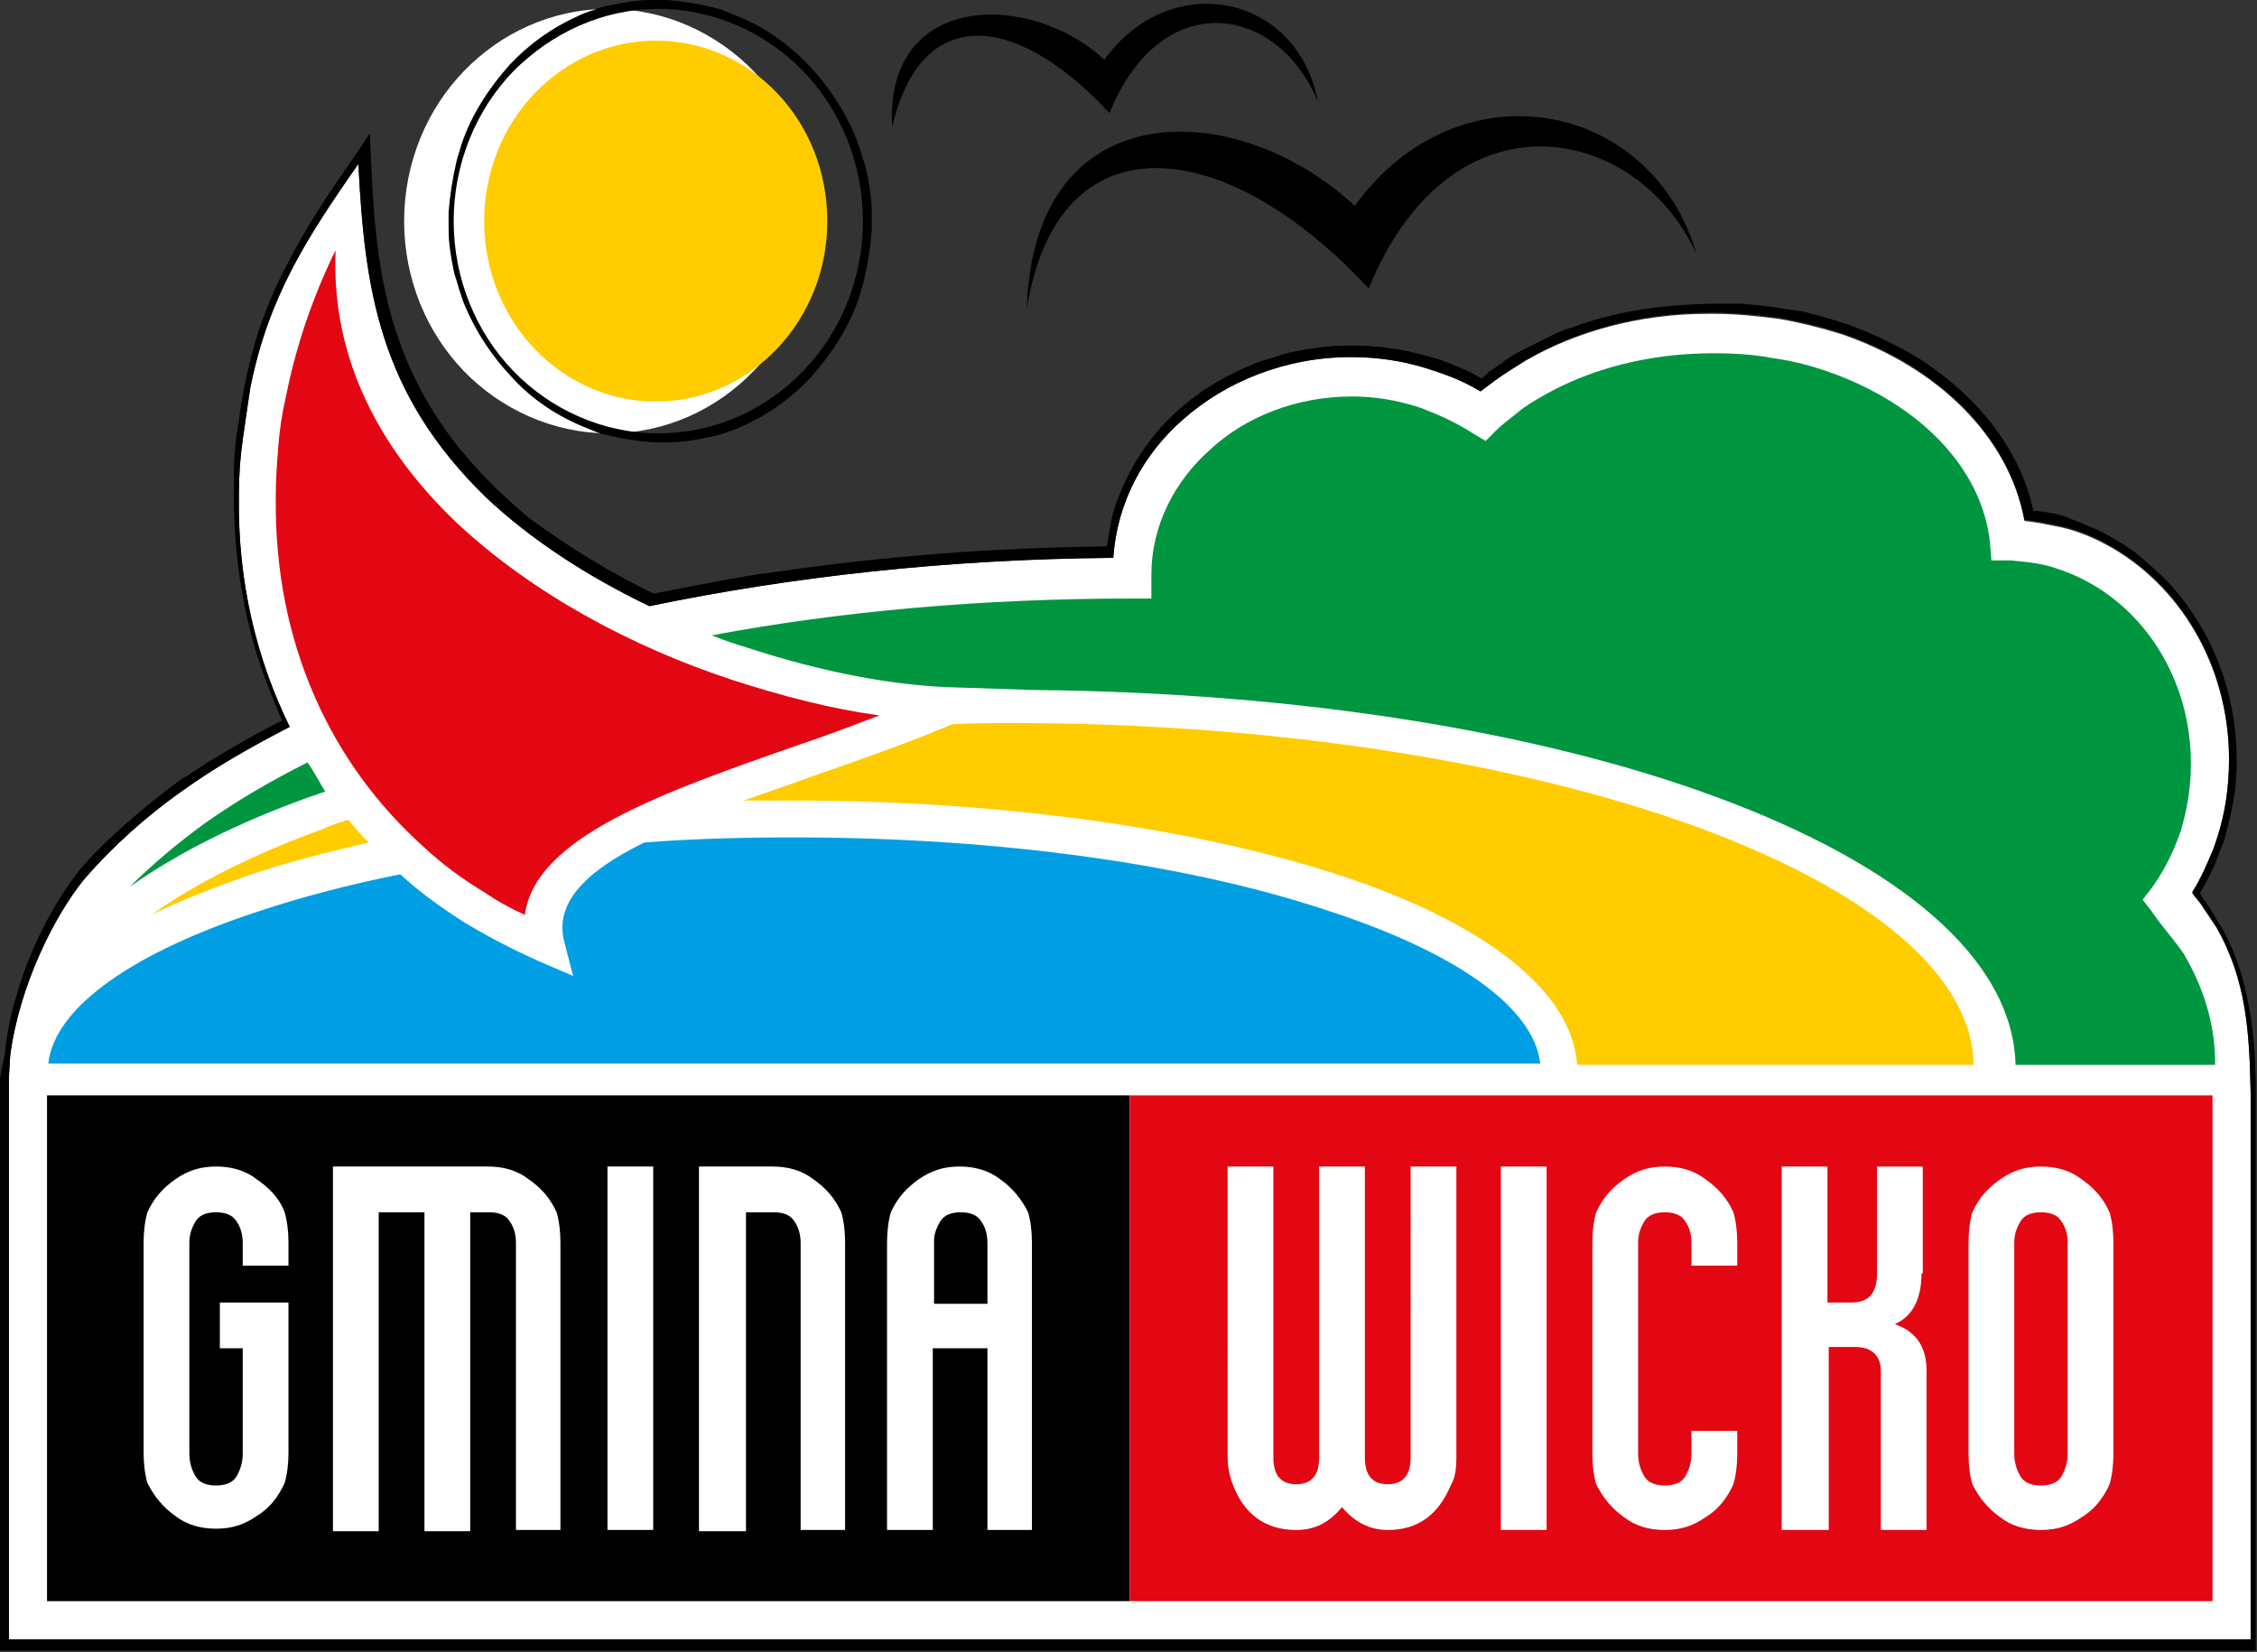
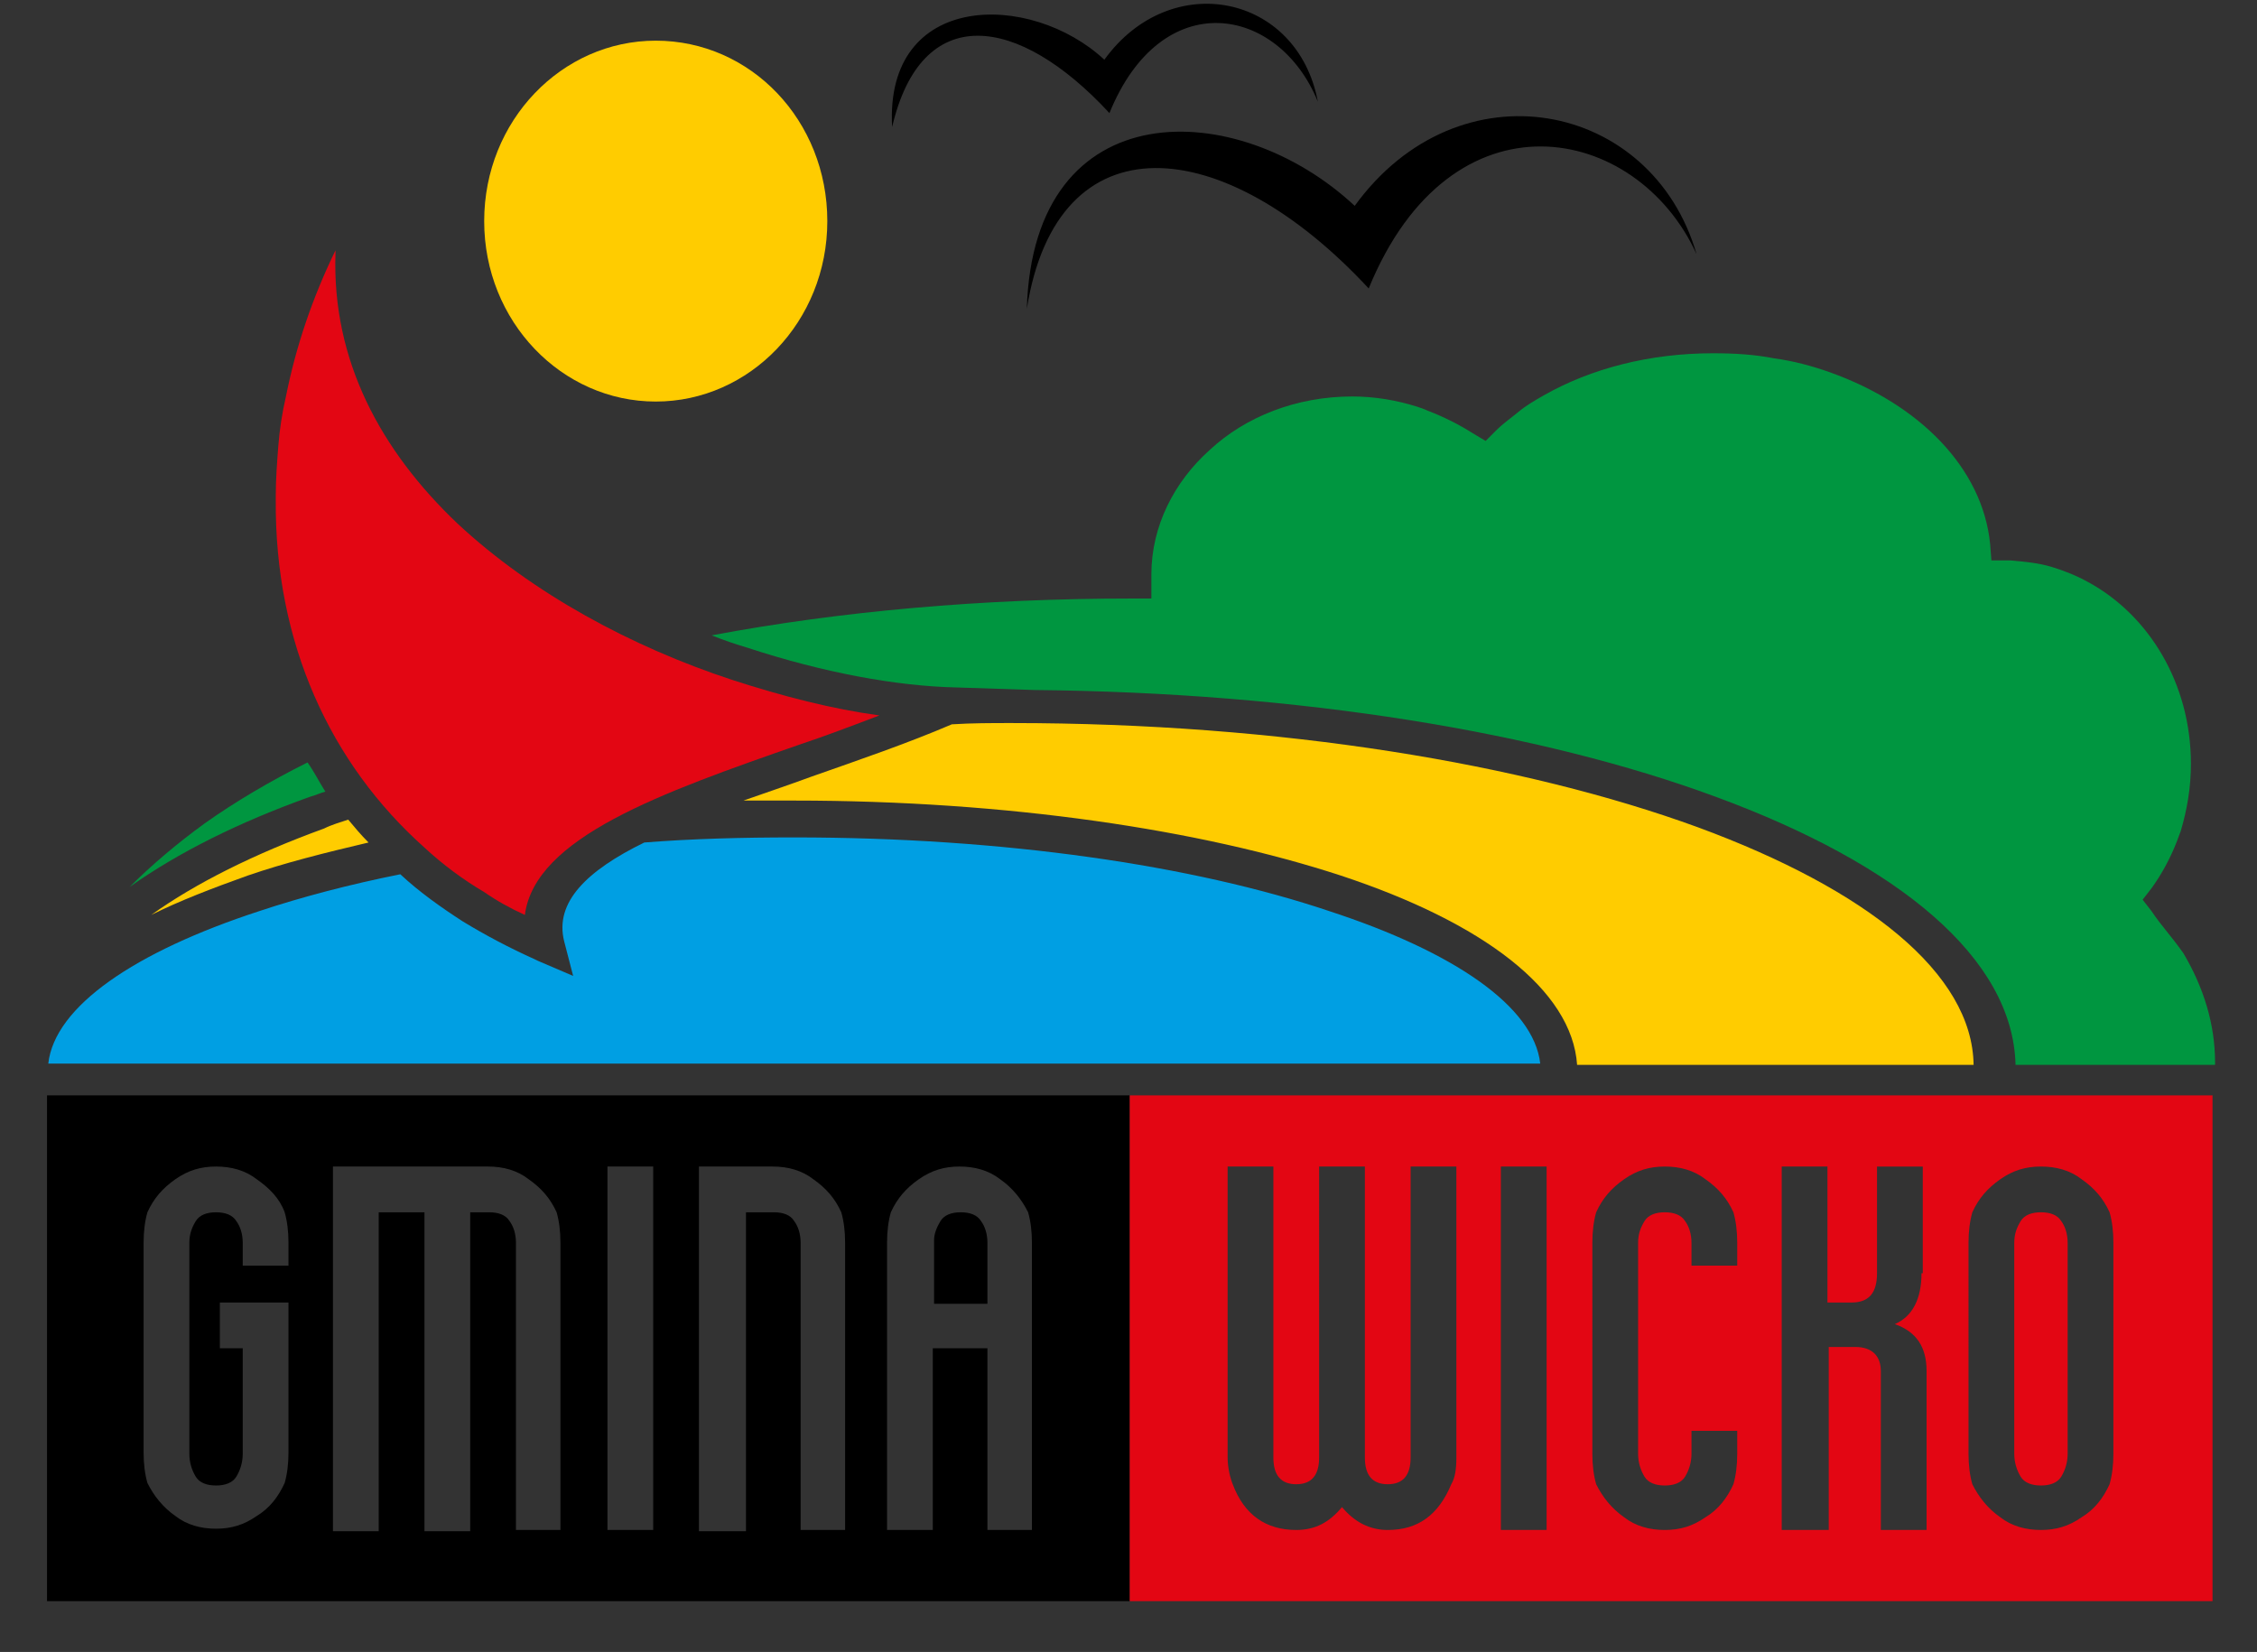
<svg xmlns="http://www.w3.org/2000/svg" version="1.2" baseProfile="tiny" id="Warstwa_1" x="0px" y="0px" width="177.6px" height="130px" viewBox="0 0 177.6 130" overflow="visible" xml:space="preserve">
  <rect x="0" y="0" width="177.6" height="130" fill="#333333" stroke="none" />
  <g>
-     <path fill-rule="evenodd" fill="#FFFFFF" d="M47.9,0.7L47.9,0.7L47.9,0.7c4.4,0,8.5,1.9,11.4,4.9c2.9,3,4.7,7.2,4.7,11.8h0v0v0h0   c0,4.6-1.8,8.8-4.7,11.8c-2.9,3-6.9,4.9-11.4,4.9v0h0h0v0c-4.4,0-8.5-1.9-11.4-4.9c-2.9-3-4.7-7.2-4.7-11.8h0v0v0h0   c0-4.6,1.8-8.8,4.7-11.8C39.4,2.6,43.4,0.7,47.9,0.7L47.9,0.7L47.9,0.7L47.9,0.7z M0.7,84.8l0.1-1.7c0.7-5.5,3.5-11.1,5.9-14   c2.1-2.4,4.7-4.8,7.7-6.9c2.5-1.8,5.3-3.4,8.4-5c-2.6-5.3-4.1-11.4-4-18.1l0-0.3v0c0-1.4,0.1-2.8,0.3-4.2c0.2-1.4,0.4-2.8,0.6-4.1   c1.4-7,4.3-11.6,8.5-17.6c0.5,9.8,1.6,18,10,26.2c3.6,3.4,8.1,6.3,12.9,8.6c11.1-2.3,23.4-3.7,36.5-3.8c0.3-4.3,2.3-8.1,5.5-10.9   c3.4-3,8.1-4.9,13.2-4.9v0h0h0v0c2.1,0,4.1,0.3,6,0.9l0,0c0.3,0.1,0.6,0.2,0.9,0.3c1.2,0.4,2.3,0.9,3.3,1.5   c0.4-0.3,0.8-0.6,1.2-0.9c0.7-0.5,1.5-1,2.3-1.5c4-2.3,9-3.7,14.3-3.7h0.7l0,0c1.7,0,3.4,0.2,5,0.4c1.7,0.3,3.3,0.7,4.9,1.2   c7.6,2.6,13.2,8.1,14.4,14.7c1,0.1,1.9,0.3,2.9,0.5c1.3,0.3,2.5,0.8,3.6,1.4c5.7,3.1,9.6,9.5,9.6,16.9v0h0c0,2.2-0.3,4.2-0.9,6.1h0   c-0.1,0.3-0.2,0.6-0.3,0.9c-0.5,1.2-1,2.4-1.7,3.5c0.2,0.3,0.5,0.6,0.7,0.9c0.4,0.6,0.8,1.2,1.2,1.8c2.4,4.2,2.6,8.4,2.7,13v43.1   H0.7V84.8L0.7,84.8z" />
-     <path fill-rule="evenodd" d="M51.8,0L51.8,0h0.7v0c1.3,0.1,2.5,0.3,3.7,0.6c0.5,0.1,0.9,0.3,1.4,0.5C60,2,62,3.4,63.7,5.2   c1.5,1.6,2.7,3.4,3.6,5.5l0,0c0.2,0.5,0.3,0.9,0.5,1.4c0.1,0.5,0.3,0.9,0.4,1.4c0.2,1,0.4,2.1,0.4,3.2h0v0.7v0v0v0.7h0   c-0.1,1.3-0.3,2.6-0.6,3.9c-0.1,0.5-0.3,1-0.4,1.4c-0.8,2.4-2.2,4.5-3.8,6.3c-1.5,1.6-3.3,2.9-5.3,3.8c-0.4,0.2-0.9,0.4-1.3,0.5   c-0.4,0.2-0.9,0.3-1.4,0.4v0c-1,0.2-2,0.4-3.1,0.4v0h-0.7h0h0h-0.7v0c-1.3-0.1-2.5-0.3-3.7-0.6c-0.5-0.1-0.9-0.3-1.4-0.5   c-2.3-0.9-4.4-2.3-6-4.1c-1.5-1.6-2.7-3.4-3.6-5.5c-0.2-0.4-0.3-0.9-0.5-1.4l0,0c-0.1-0.5-0.3-0.9-0.4-1.4c-0.2-1-0.4-2.1-0.4-3.2   h0v-0.7v0v0v-0.7h0c0.1-1.3,0.3-2.6,0.6-3.9c0.1-0.5,0.3-1,0.4-1.4c0.8-2.4,2.2-4.5,3.8-6.3c1.5-1.6,3.3-2.9,5.3-3.8   c0.4-0.2,0.9-0.4,1.3-0.5c0.4-0.2,0.9-0.3,1.4-0.4v0c1-0.2,2-0.4,3.1-0.4v0H51.8L51.8,0L51.8,0z M51.8,0.7L51.8,0.7L51.8,0.7   c4.4,0,8.5,1.9,11.4,4.9c2.9,3,4.7,7.2,4.7,11.8h0v0v0h0c0,4.6-1.8,8.8-4.7,11.8c-2.9,3-6.9,4.9-11.4,4.9v0h0h0v0   c-4.4,0-8.5-1.9-11.4-4.9c-2.9-3-4.7-7.2-4.7-11.8h0v0v0h0c0-4.6,1.8-8.8,4.7-11.8C43.4,2.6,47.4,0.7,51.8,0.7L51.8,0.7L51.8,0.7   L51.8,0.7z M134.7,23.9c-4.8,0.1-8.1,0.8-11.1,1.9h0c-0.7,0.2-1.3,0.5-1.9,0.8c-0.6,0.3-1.2,0.6-1.8,0.9h0l-0.2,0.1l0,0   c-0.6,0.3-1.2,0.7-1.7,1.1l0,0l-0.3,0.2l0,0l-0.3,0.2l0,0l0,0c-0.2,0.1-0.4,0.3-0.6,0.5l-0.2,0.2c-0.6-0.4-1.3-0.7-2-1   c-0.1,0-0.3-0.1-0.5-0.2c-0.2-0.1-0.4-0.1-0.5-0.2l0,0l-0.3-0.1l0,0l-0.7-0.2c-1.1-0.3-2.2-0.6-3.3-0.7c-0.2,0-0.5-0.1-0.7-0.1h0   c-0.5,0-0.9-0.1-1.4-0.1v0h-0.7h0h0h-0.7v0c-1.2,0-2.5,0.2-3.6,0.4c-0.5,0.1-1.1,0.2-1.6,0.4c-0.5,0.2-1.1,0.3-1.6,0.5   c-2.3,0.9-4.4,2.1-6.2,3.7c-2.4,2.1-4.1,4.8-5.1,7.8c-0.2,0.6-0.3,1.2-0.4,1.8c-0.1,0.4-0.1,0.8-0.2,1.2c-9.1,0.1-17.8,0.8-26,2   c-1.7,0.2-3.3,0.5-4.9,0.8c-1.6,0.3-3.2,0.6-4.7,0.9l-0.1,0c-3.3-1.6-6.4-3.5-9.3-5.6c-0.6-0.4-1.1-0.9-1.6-1.3   c-0.5-0.5-1-0.9-1.5-1.4l0,0l0,0c-4.1-4-6.4-8-7.8-12.2c-1.4-4.2-1.8-8.7-2-13.5l-0.1-2.2l-1.2,1.8c-2.1,3-3.9,5.7-5.3,8.5   c-1.5,2.8-2.6,5.8-3.3,9.3c-0.2,1-0.4,2-0.5,3l-0.1,0.6v0l-0.1,0.6v0l0,0c-0.1,0.9-0.2,1.9-0.2,2.9v0l0,0.6v0c0,0.2,0,0.4,0,0.6   l0,0.2l0,0v0h0l0,0.3v0c0,4.8,0.7,9.3,2.1,13.5c0.3,0.8,0.6,1.6,0.9,2.4c0.3,0.6,0.5,1.3,0.8,1.9c-2,1-3.9,2.1-5.7,3.2   c-0.4,0.2-0.7,0.5-1.1,0.7h0c-0.3,0.2-0.7,0.5-1.1,0.7l0,0l0,0c-2.2,1.6-4.2,3.3-6,5c-0.3,0.3-0.7,0.7-1,1c-0.3,0.3-0.6,0.7-0.9,1   l0,0l0,0c-1.8,2.2-3.8,5.7-5,9.7c-0.2,0.8-0.5,1.5-0.6,2.3c-0.2,0.8-0.3,1.6-0.4,2.4l0,0l0,0.1L0,84.8v0v44.4v0.7h0.7h176.1h0.7   v-0.7V86.2l0,0c0-2.3-0.1-4.6-0.5-6.8c-0.4-2.2-1-4.4-2.3-6.6c-0.3-0.4-0.5-0.9-0.8-1.3l0,0l-0.2-0.3l0,0l-0.2-0.3l0,0l0,0l0,0   c-0.2-0.2-0.3-0.4-0.3-0.5l-0.1-0.1c0.4-0.7,0.8-1.4,1.1-2.1c0.1-0.2,0.2-0.4,0.2-0.5c0.1-0.2,0.1-0.3,0.2-0.5l0,0h0   c0-0.1,0.1-0.3,0.2-0.5h0l0.2-0.5c0.3-1.1,0.6-2.3,0.8-3.5c0-0.2,0.1-0.5,0.1-0.7c0-0.5,0.1-1,0.1-1.5h0v-0.7v0   c0-5.5-2.1-10.5-5.5-14.1c-0.7-0.7-1.4-1.3-2.1-1.9l0,0c-0.7-0.6-1.5-1.1-2.4-1.6h0l0,0l0,0c-0.8-0.5-1.7-0.8-2.6-1.2h0   c-0.2-0.1-0.4-0.1-0.5-0.2c-0.2-0.1-0.3-0.1-0.5-0.2h0l0,0c-0.7-0.2-1.4-0.3-2.1-0.4c-0.1,0-0.2,0-0.3,0c-1-4.7-4.2-8.8-8.7-11.8   c-0.9-0.6-1.9-1.1-2.9-1.6c-1-0.5-2-0.9-3.1-1.3l0,0l0,0l0,0c-1.2-0.4-2.3-0.7-3.5-1v0c-0.2,0-0.5-0.1-0.7-0.1   c-0.2,0-0.5-0.1-0.7-0.1l0,0h0c-1.1-0.2-2.2-0.3-3.4-0.4C136.6,23.9,136.3,23.9,134.7,23.9L134.7,23.9z M134.7,24.6   c2.1,0,3.7,0.2,5.3,0.4c1.7,0.3,3.3,0.7,4.9,1.2c7.6,2.6,13.2,8.1,14.4,14.7c1,0.1,1.9,0.3,2.9,0.5c1.3,0.3,2.5,0.8,3.6,1.4   c5.7,3.1,9.6,9.5,9.6,16.9v0h0c0,2.2-0.3,4.2-0.9,6.1h0c-0.1,0.3-0.2,0.6-0.3,0.9c-0.5,1.2-1,2.4-1.7,3.5c0.2,0.3,0.5,0.6,0.7,0.9   c0.4,0.6,0.8,1.2,1.2,1.8c2.4,4.2,2.6,8.4,2.7,13v43.1H0.7V84.8l0.1-1.7c0.7-5.5,3.5-11.1,5.9-14c2.1-2.4,4.7-4.8,7.7-6.9   c2.5-1.8,5.3-3.4,8.4-5c-2.6-5.3-4.1-11.4-4-18.1l0-0.3v0c0-1.4,0.1-2.8,0.3-4.2c0.2-1.4,0.4-2.8,0.6-4.1c1.4-7,4.3-11.6,8.5-17.6   c0.5,9.8,1.6,18,10,26.2c3.6,3.4,8.1,6.3,12.9,8.6c11.1-2.3,23.4-3.7,36.5-3.8c0.3-4.3,2.3-8.1,5.5-10.9c3.4-3,8.1-4.9,13.2-4.9v0   h0h0v0c2.1,0,4.1,0.3,6,0.9l0,0c0.3,0.1,0.6,0.2,0.9,0.3c1.2,0.4,2.3,0.9,3.3,1.5c0.4-0.3,0.8-0.6,1.2-0.9c0.7-0.5,1.5-1,2.3-1.5   C124,26,129,24.6,134.7,24.6L134.7,24.6z" />
    <path fill-rule="evenodd" d="M70.2,10C69.6-0.7,81.1-0.7,86.9,4.7c5.2-7.2,15.2-5.2,16.8,3.3c-3.1-7.6-12.3-9.2-16.4,0.9   C80.1,1.1,72.5,0.1,70.2,10L70.2,10z" />
    <path fill-rule="evenodd" fill="#009FE3" d="M62.5,65.9L62.5,65.9L62.5,65.9L62.5,65.9L62.5,65.9c-4.1,0-8,0.1-11.8,0.4   c-4.5,2.2-7.1,4.7-6.3,7.8l0.7,2.7l-2.8-1.2l-0.2-0.1l0,0c-2-0.9-3.9-1.9-5.7-3c-1.7-1.1-3.4-2.3-4.9-3.7c-4,0.8-7.8,1.8-11.1,2.9   c-9.8,3.2-16.1,7.5-16.6,12h117.4c-0.5-4.5-6.8-8.8-16.6-12C93.9,68.1,79,65.9,62.5,65.9L62.5,65.9z" />
    <path fill-rule="evenodd" fill="#FFCC00" d="M79.6,56.9L79.6,56.9L79.6,56.9L79.6,56.9L79.6,56.9c-1.6,0-3.1,0-4.7,0.1   c-3.5,1.5-7.3,2.8-11,4.1c-1.9,0.7-3.7,1.3-5.4,1.9c1.3,0,2.6,0,4,0v0h0h0v0c16.8,0,32,2.3,43,5.9c11.2,3.7,18.2,9,18.6,14.9h31.2   c-0.1-7.2-8.4-13.8-21.7-18.7C119.9,60.1,100.8,56.9,79.6,56.9L79.6,56.9z M27.4,64.5c-0.6,0.2-1.3,0.4-1.9,0.7   c-5.5,2-10.1,4.3-13.6,6.8c2.2-1.1,4.8-2.1,7.6-3.1c2.9-1,6.1-1.8,9.5-2.6C28.4,65.7,27.9,65.1,27.4,64.5L27.4,64.5z" />
    <path fill-rule="evenodd" fill="#009640" d="M170.5,73.3c-0.4-0.5-0.8-1-1.2-1.6l0,0l-0.7-0.9l0.7-0.9c0.8-1.1,1.5-2.4,2-3.7   c0.1-0.3,0.2-0.5,0.3-0.8l0,0c0.5-1.7,0.8-3.4,0.8-5.3h0v0c0-6.3-3.3-11.7-8.1-14.3c-0.9-0.5-1.9-0.9-2.9-1.2   c-1-0.3-2.1-0.4-3.2-0.5v0l-0.2,0l-1.3,0l-0.1-1.3c-0.6-6-5.6-11-12.6-13.5c-1.4-0.5-2.9-0.9-4.4-1.1c-1.5-0.3-3.1-0.4-4.8-0.4v0h0   c-5,0-9.6,1.2-13.3,3.3c-0.7,0.4-1.4,0.8-2,1.3c-0.6,0.5-1.2,0.9-1.8,1.5l0,0l0,0l-0.8,0.8l-1-0.6c-1.1-0.7-2.3-1.3-3.6-1.8   c-0.2-0.1-0.5-0.2-0.8-0.3h0c-1.6-0.5-3.3-0.8-5.1-0.8v0h0h0v0c-4.4,0-8.4,1.6-11.2,4.2c-2.8,2.5-4.6,6-4.6,9.8v0h0v0h0l0,0.2   l0,0.2l0,1.5h-1.5c-11.8,0-23,1-33.1,2.9c1,0.4,1.9,0.7,2.9,1l0,0c5.8,1.9,11.6,3,16.4,3.1l6.1,0.2c20.9,0.2,39.8,3.3,53.6,8.4   c14.4,5.3,23.4,12.7,23.6,21.1h15.7v-0.2c0-3-0.9-5.9-2.5-8.6C171.3,74.3,170.9,73.8,170.5,73.3L170.5,73.3z M24.2,60   c-3,1.5-5.7,3.1-8.1,4.8c-2.2,1.6-4.2,3.3-5.9,5c3.8-2.7,8.6-5.1,14.2-7.1c0.4-0.1,0.8-0.3,1.2-0.4C25.1,61.5,24.7,60.7,24.2,60   L24.2,60z" />
    <path fill-rule="evenodd" fill="#E30613" d="M62.9,58.6c2.1-0.7,4.2-1.5,6.3-2.3c-3.7-0.5-7.6-1.5-11.6-2.8l0,0   c-7.9-2.6-15.7-6.8-21.6-12.3c-6-5.7-9.9-12.8-9.6-21.3l0-0.2c-1.8,3.7-3.1,7.5-3.9,11.5c-0.3,1.3-0.5,2.6-0.6,3.9   c-0.1,1.3-0.2,2.6-0.2,3.9l0,0.3c-0.1,11.3,4.3,20.8,11.7,27.4c1.4,1.3,3,2.5,4.7,3.5c1,0.7,2.1,1.3,3.2,1.8   C42.1,65.9,52,62.4,62.9,58.6L62.9,58.6z M57.7,53.5L57.7,53.5L57.7,53.5L57.7,53.5L57.7,53.5z" />
    <path fill-rule="evenodd" d="M88.9,86.2H3.7V126h85.2V86.2L88.9,86.2z M22.4,95.4c0.2,0.7,0.3,1.5,0.3,2.4v1.8h-3.6v-1.8   c0-0.7-0.2-1.3-0.5-1.7c-0.3-0.5-0.9-0.7-1.6-0.7c-0.7,0-1.3,0.2-1.6,0.7c-0.3,0.5-0.5,1-0.5,1.7v16.6c0,0.7,0.2,1.3,0.5,1.8   c0.3,0.5,0.9,0.7,1.6,0.7c0.7,0,1.3-0.2,1.6-0.7c0.3-0.5,0.5-1.1,0.5-1.8v-8.3h-1.8v-3.6h5.4v11.8c0,0.9-0.1,1.7-0.3,2.4   c-0.5,1.1-1.2,2-2.2,2.6c-1,0.7-2,1-3.2,1c-1.2,0-2.3-0.3-3.2-1c-1-0.7-1.7-1.6-2.2-2.6c-0.2-0.7-0.3-1.5-0.3-2.4V97.8   c0-0.9,0.1-1.7,0.3-2.4c0.5-1.1,1.2-1.9,2.2-2.6c1-0.7,2-1,3.2-1c1.2,0,2.3,0.3,3.2,1C21.2,93.5,22,94.3,22.4,95.4L22.4,95.4z    M44.2,120.4h-3.6V97.8c0-0.7-0.2-1.3-0.5-1.7c-0.3-0.5-0.9-0.7-1.6-0.7H37v25.1h-3.6V95.4h-3.6v25.1h-3.6V91.8h12.2   c1.2,0,2.3,0.3,3.2,1c1,0.7,1.7,1.5,2.2,2.6c0.2,0.7,0.3,1.5,0.3,2.4V120.4L44.2,120.4z M51.4,120.4h-3.6V91.8h3.6V120.4   L51.4,120.4z M66.5,120.4H63V97.8c0-0.7-0.2-1.3-0.5-1.7c-0.3-0.5-0.9-0.7-1.6-0.7h-2.2v25.1H55V91.8h5.8c1.2,0,2.3,0.3,3.2,1   c1,0.7,1.7,1.5,2.2,2.6c0.2,0.7,0.3,1.5,0.3,2.4V120.4L66.5,120.4z M81.3,120.4h-3.6v-14.3h-4.3v14.3h-3.6V97.8   c0-0.9,0.1-1.7,0.3-2.4c0.5-1.1,1.2-1.9,2.2-2.6c1-0.7,2-1,3.2-1c1.2,0,2.3,0.3,3.2,1c1,0.7,1.7,1.6,2.2,2.6   c0.2,0.7,0.3,1.5,0.3,2.4V120.4L81.3,120.4z M77.7,102.5v-4.7c0-0.7-0.2-1.3-0.5-1.7c-0.3-0.5-0.9-0.7-1.6-0.7   c-0.7,0-1.3,0.2-1.6,0.7c-0.3,0.5-0.5,1-0.5,1.5v5H77.7L77.7,102.5z" />
    <path fill-rule="evenodd" fill="#E30613" d="M88.9,86.2h85.2V126H88.9V86.2L88.9,86.2z M114.6,114.7c0,0.9-0.1,1.6-0.4,2.1   c-1,2.4-2.6,3.6-5,3.6c-1.4,0-2.6-0.6-3.6-1.8c-1,1.2-2.1,1.8-3.6,1.8c-2.4,0-4.1-1.2-5-3.6c-0.2-0.5-0.4-1.3-0.4-2.1V91.8h3.6   v22.9c0,1.4,0.6,2.1,1.8,2.1c1.2,0,1.8-0.7,1.8-2.1V91.8h3.6v22.9c0,1.4,0.6,2.1,1.8,2.1c1.2,0,1.8-0.7,1.8-2.1V91.8h3.6V114.7   L114.6,114.7z M121.7,120.4h-3.6V91.8h3.6V120.4L121.7,120.4z M136.4,95.4c0.2,0.7,0.3,1.5,0.3,2.4v1.8h-3.6v-1.8   c0-0.7-0.2-1.3-0.5-1.7c-0.3-0.5-0.9-0.7-1.6-0.7c-0.7,0-1.3,0.2-1.6,0.7c-0.3,0.5-0.5,1-0.5,1.7v16.6c0,0.7,0.2,1.3,0.5,1.8   c0.3,0.5,0.9,0.7,1.6,0.7c0.7,0,1.3-0.2,1.6-0.7c0.3-0.5,0.5-1.1,0.5-1.8v-1.8h3.6v1.8c0,0.9-0.1,1.7-0.3,2.4   c-0.5,1.1-1.2,2-2.2,2.6c-1,0.7-2,1-3.2,1c-1.2,0-2.3-0.3-3.2-1c-1-0.7-1.7-1.6-2.2-2.6c-0.2-0.7-0.3-1.5-0.3-2.4V97.8   c0-0.9,0.1-1.7,0.3-2.4c0.5-1.1,1.2-1.9,2.2-2.6c1-0.7,2-1,3.2-1c1.2,0,2.3,0.3,3.2,1C135.2,93.5,135.9,94.3,136.4,95.4L136.4,95.4   z M151.2,100.2c0,2-0.7,3.4-2.1,4c1.7,0.6,2.5,1.8,2.5,3.7v12.5H148v-12.5c0-1.2-0.7-1.9-2-1.9h-2.1v14.4h-3.7V91.8h3.6v10.7h1.9   c1.4,0,2-0.8,2-2.3v-8.4h3.6V100.2L151.2,100.2z M166.3,114.4c0,0.9-0.1,1.7-0.3,2.4c-0.5,1.1-1.2,2-2.2,2.6c-1,0.7-2,1-3.2,1   c-1.2,0-2.3-0.3-3.2-1c-1-0.7-1.7-1.6-2.2-2.6c-0.2-0.7-0.3-1.5-0.3-2.4V97.8c0-0.9,0.1-1.7,0.3-2.4c0.5-1.1,1.2-1.9,2.2-2.6   c1-0.7,2-1,3.2-1c1.2,0,2.3,0.3,3.2,1c1,0.7,1.7,1.5,2.2,2.6c0.2,0.7,0.3,1.5,0.3,2.4V114.4L166.3,114.4z M162.7,114.4V97.8   c0-0.7-0.2-1.3-0.5-1.7c-0.3-0.5-0.9-0.7-1.6-0.7c-0.7,0-1.3,0.2-1.6,0.7c-0.3,0.5-0.5,1-0.5,1.7v16.6c0,0.7,0.2,1.3,0.5,1.8   c0.3,0.5,0.9,0.7,1.6,0.7c0.7,0,1.3-0.2,1.6-0.7C162.5,115.7,162.7,115.1,162.7,114.4L162.7,114.4z" />
    <path fill-rule="evenodd" fill="#FFCC00" d="M51.6,3.2c7.5,0,13.5,6.3,13.5,14.2s-6.1,14.2-13.5,14.2s-13.5-6.3-13.5-14.2   S44.2,3.2,51.6,3.2L51.6,3.2z" />
    <path fill-rule="evenodd" d="M80.8,24.3c0.5-17.2,16.6-16.7,25.8-8.1c8.2-11.3,23.4-8.3,26.9,3.8c-4.7-10.3-19.3-13.2-25.8,2.7   C96.3,10.4,83.2,9.2,80.8,24.3L80.8,24.3z" />
  </g>
</svg>